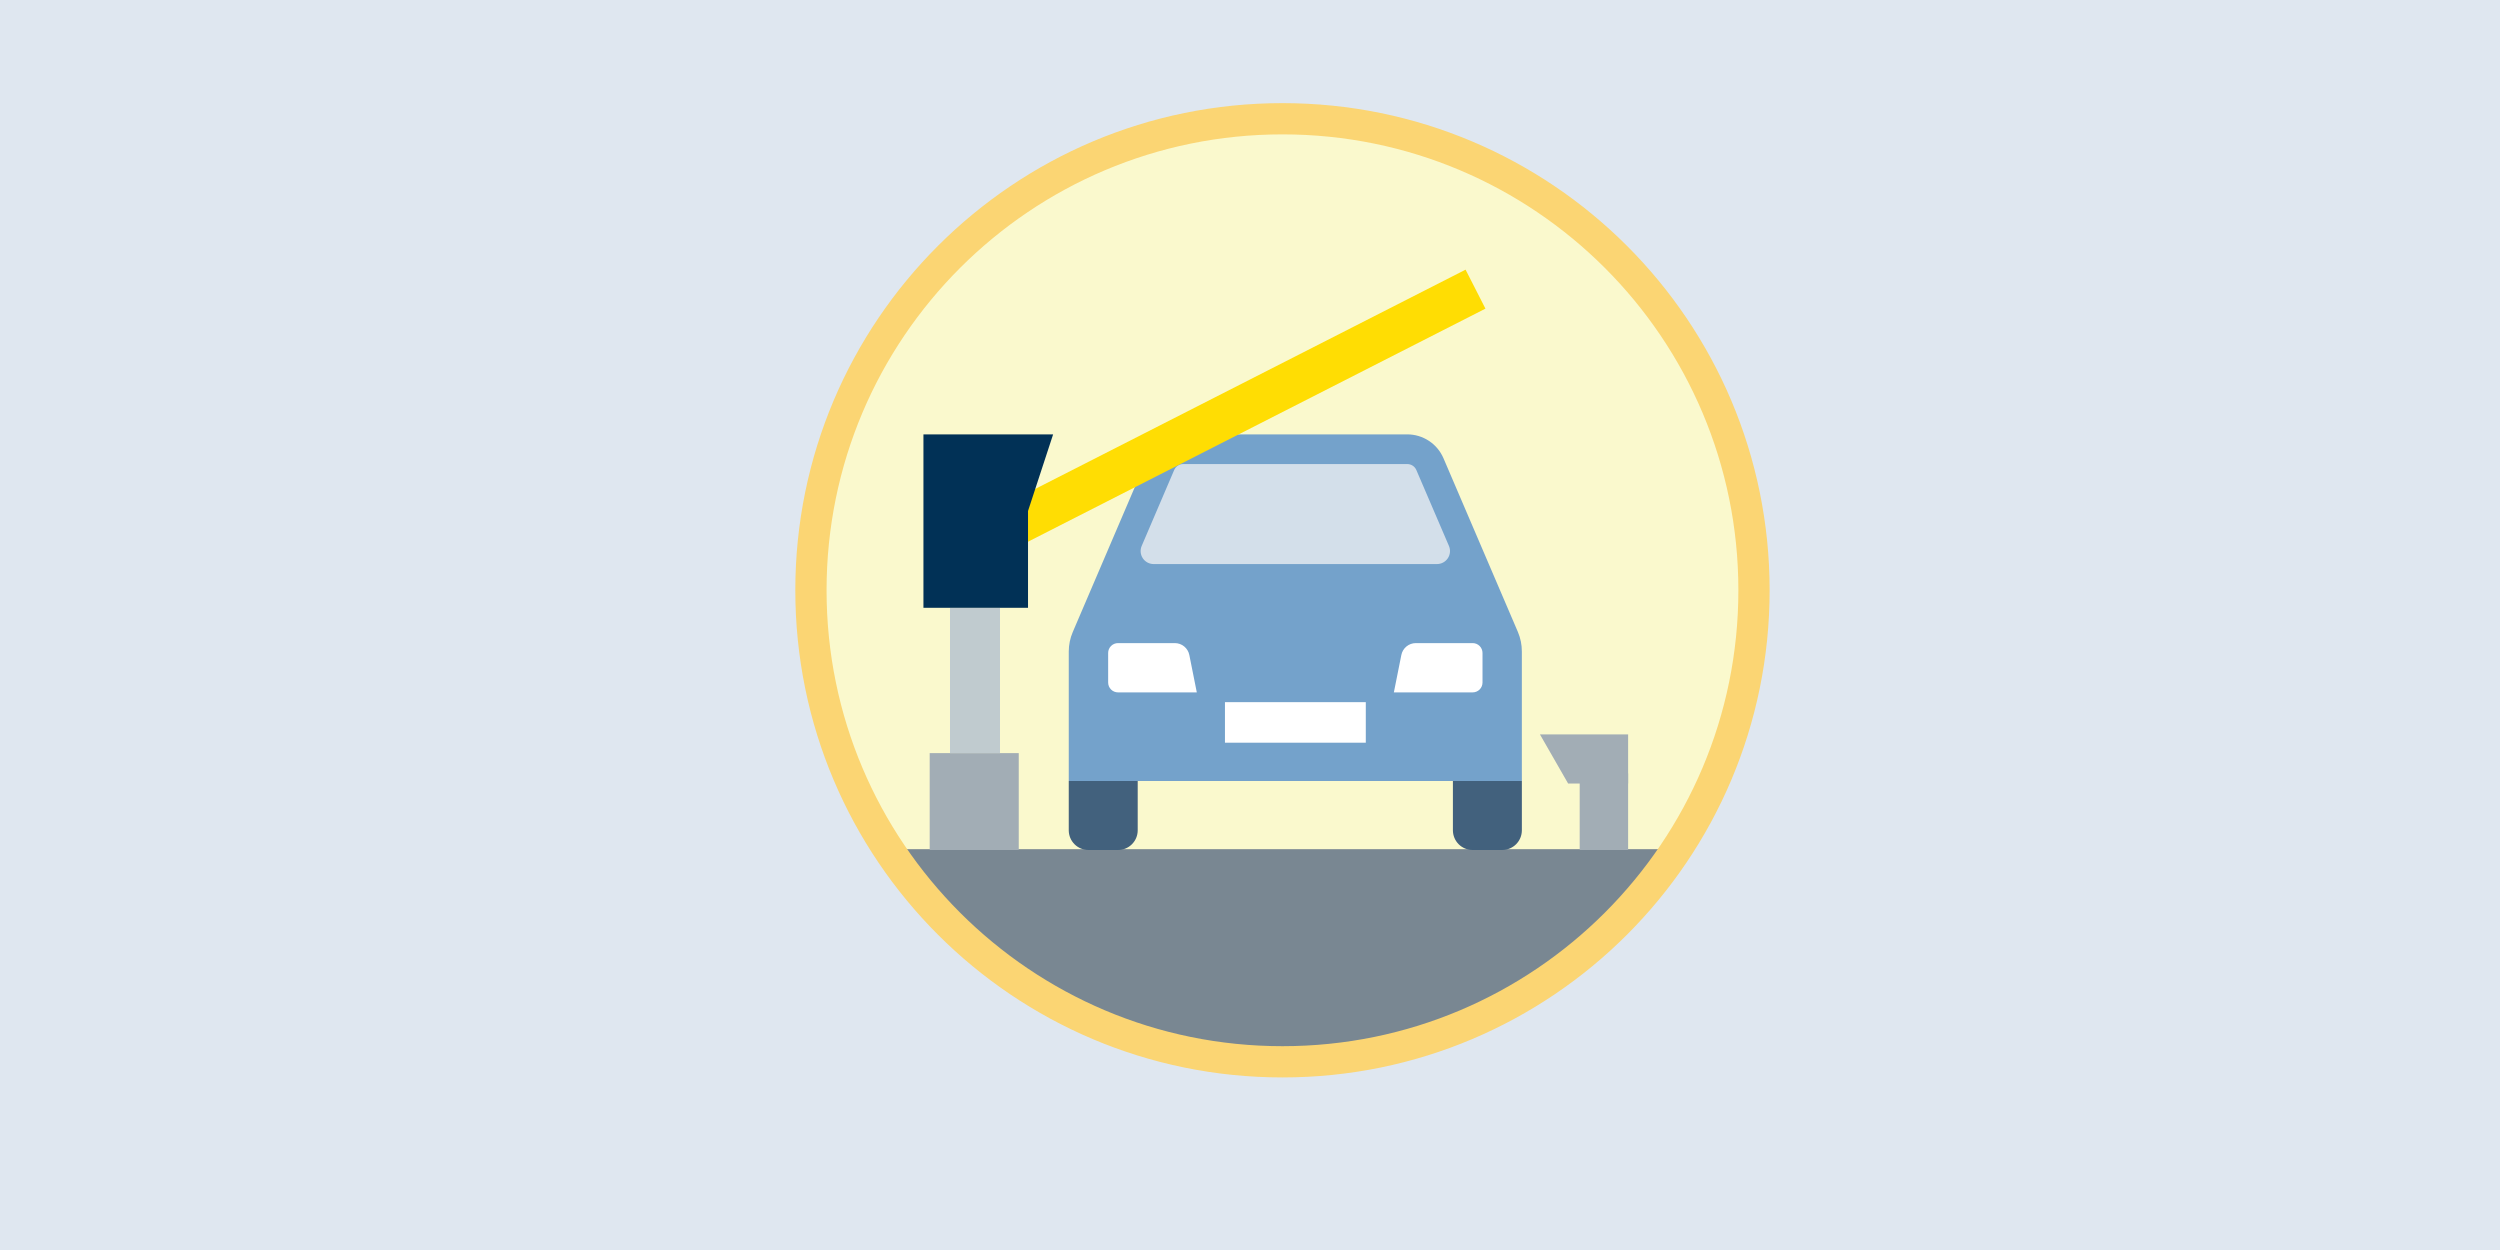
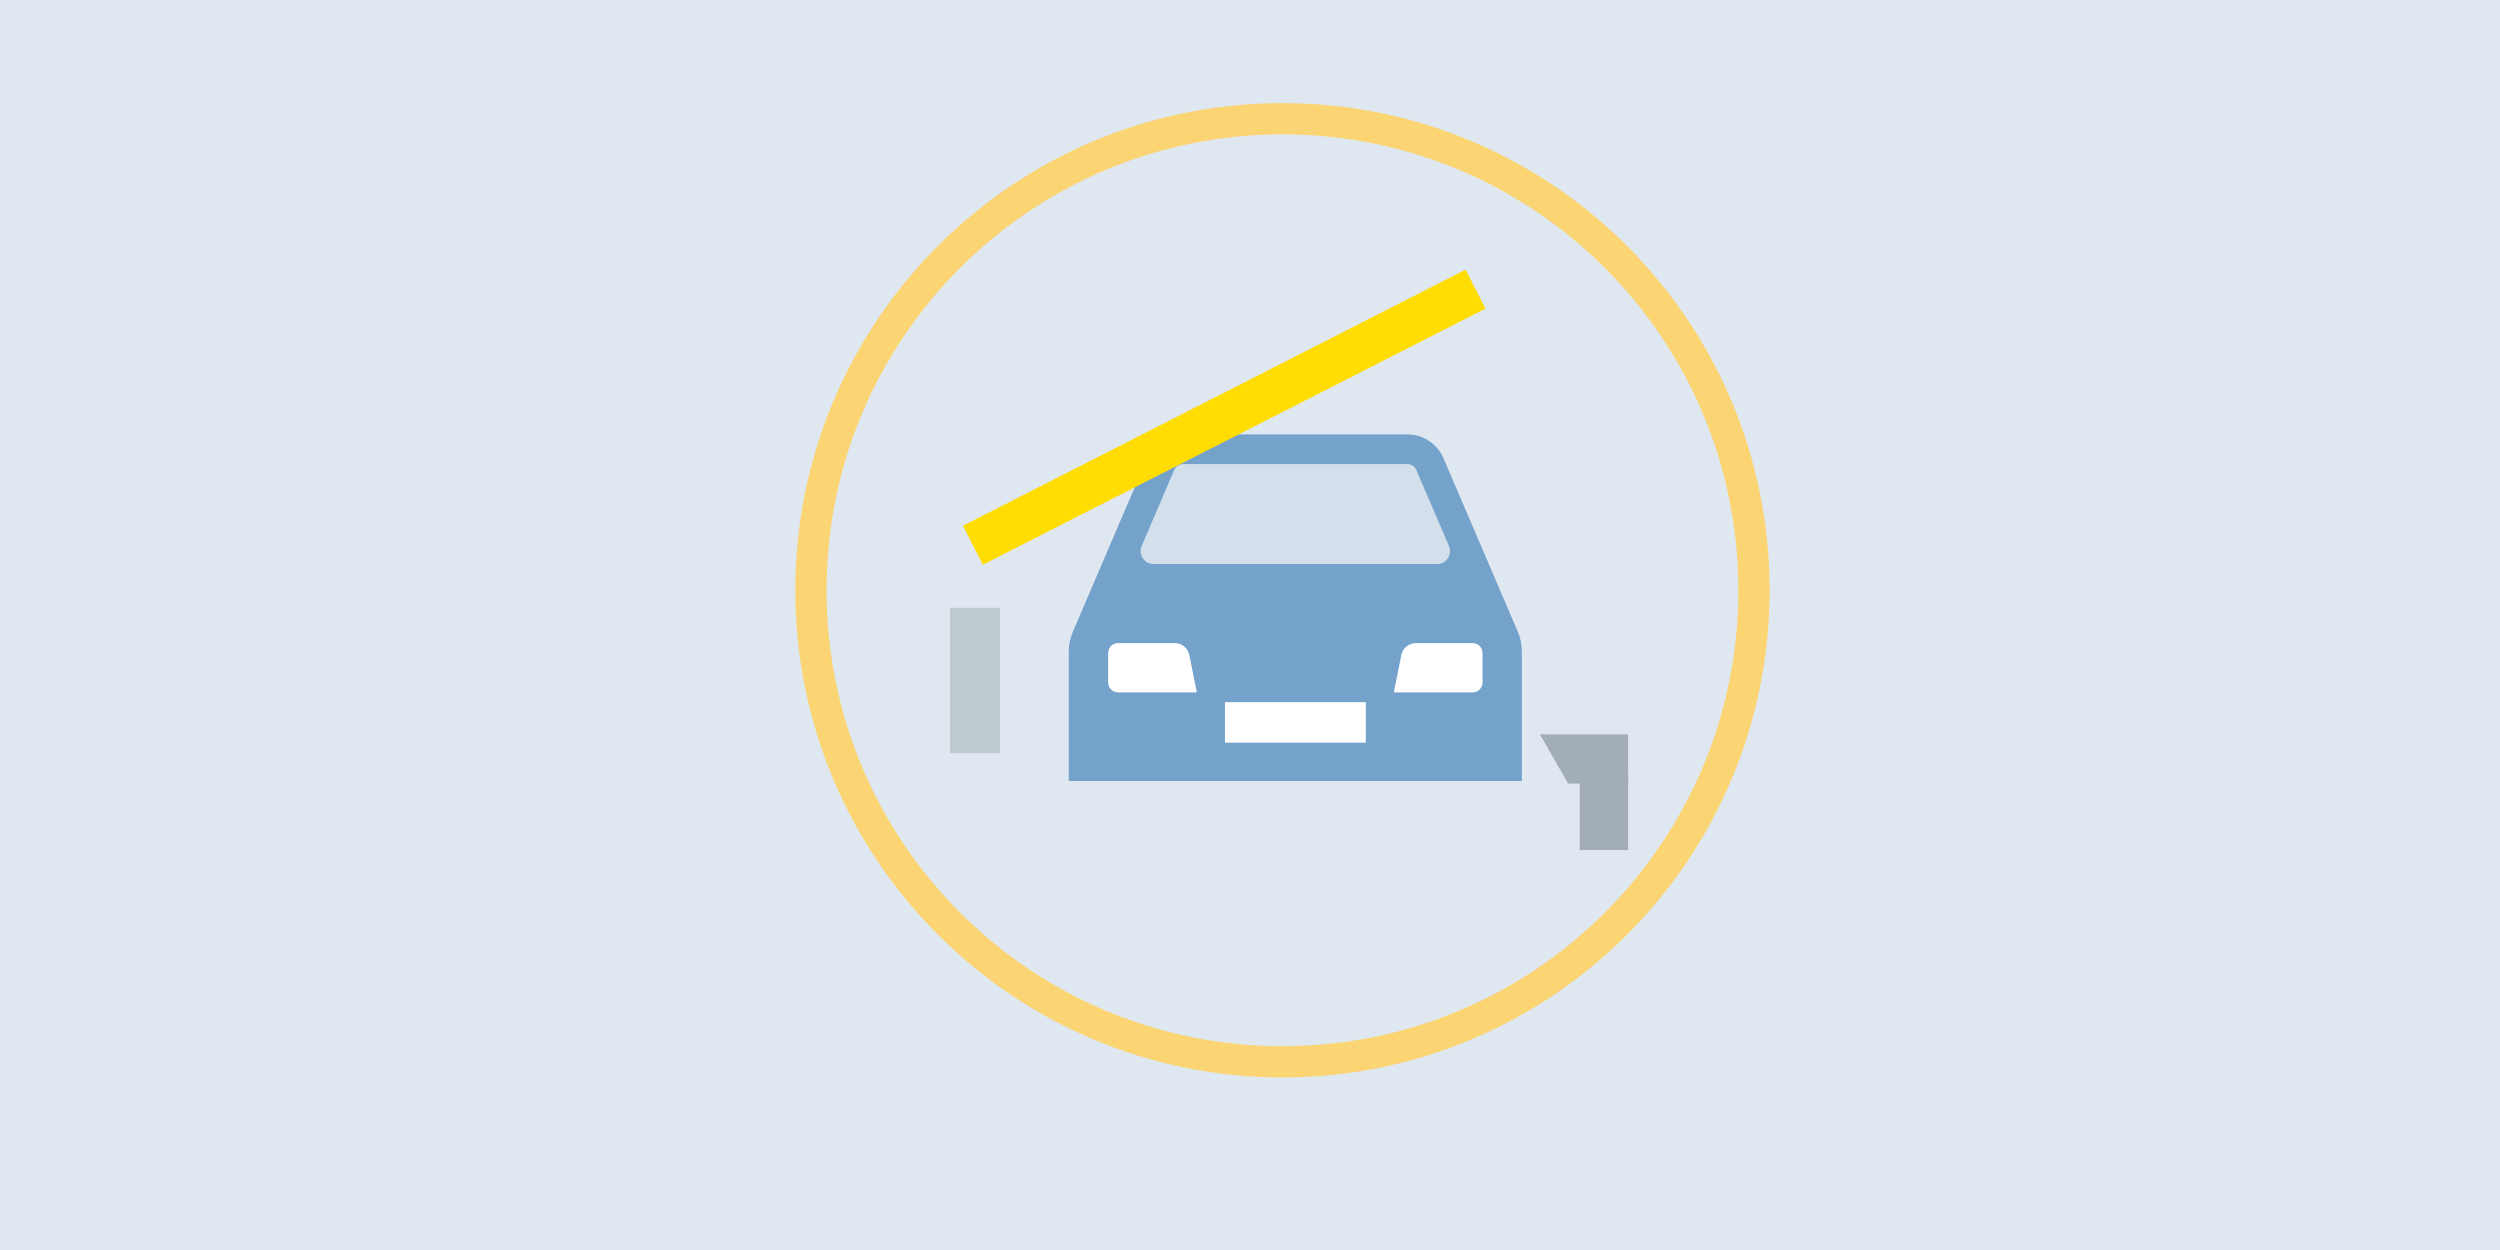
<svg xmlns="http://www.w3.org/2000/svg" width="1600" height="800" viewBox="0 0 1600 800" fill="none">
  <rect x="0" y="0" width="1600" height="800" fill="#808080" stroke="none" />
  <g clip-path="url(#clip0_7462_4359)">
    <path d="M0 0H1600V800H0V0Z" fill="#DFE7F0" />
-     <path d="M820.65 679.79C987.319 679.79 1122.43 544.678 1122.43 378.01C1122.43 211.341 987.319 76.23 820.65 76.23C653.982 76.23 518.87 211.341 518.87 378.01C518.87 544.678 653.982 679.79 820.65 679.79Z" fill="#FAF9CD" />
    <mask id="mask0_7462_4359" style="mask-type:luminance" maskUnits="userSpaceOnUse" x="519" y="76" width="604" height="604">
-       <path d="M820.78 679.56C987.449 679.56 1122.56 544.448 1122.56 377.78C1122.56 211.112 987.449 76 820.78 76C654.112 76 519 211.112 519 377.78C519 544.448 654.112 679.56 820.78 679.56Z" fill="white" />
-     </mask>
+       </mask>
    <g mask="url(#mask0_7462_4359)">
      <path d="M563.24 543.47H1076.39V685.01H563.24V543.47Z" fill="#798792" />
    </g>
    <path d="M820.78 679.56C987.449 679.56 1122.56 544.448 1122.56 377.78C1122.56 211.112 987.449 76 820.78 76C654.112 76 519 211.112 519 377.78C519 544.448 654.112 679.56 820.78 679.56Z" stroke="#FBD573" stroke-width="20" stroke-miterlimit="10" />
-     <path d="M595 482H652V544H595V482Z" fill="#A2ADB5" />
    <path d="M608 389H640V482H608V389Z" fill="#C0CBCF" />
    <path d="M973.983 493.531V416.944C973.996 412.68 973.146 408.458 971.485 404.531L923.831 293.296C921.888 288.756 918.656 284.886 914.535 282.167C910.415 279.448 905.588 277.999 900.653 278H757.372C752.435 278 747.607 279.449 743.486 282.168C739.364 284.886 736.131 288.756 734.185 293.296L686.555 404.531C684.882 408.455 684.015 412.677 684.008 416.944V499.846H974L973.983 493.531Z" fill="#74A2CB" />
    <path d="M715.52 443.128C713.849 443.128 712.246 442.464 711.064 441.281C709.882 440.099 709.218 438.494 709.218 436.822V417.894C709.218 416.221 709.882 414.617 711.064 413.434C712.246 412.252 713.849 411.587 715.52 411.587H751.894C754.081 411.586 756.2 412.343 757.891 413.73C759.583 415.117 760.741 417.048 761.169 419.194L765.956 443.128H715.52ZM948.807 436.822C948.807 438.494 948.143 440.099 946.962 441.281C945.78 442.464 944.177 443.128 942.505 443.128H892.069L896.857 419.194C897.284 417.049 898.441 415.119 900.13 413.732C901.82 412.345 903.938 411.587 906.123 411.587H942.505C944.177 411.587 945.78 412.252 946.962 413.434C948.143 414.617 948.807 416.221 948.807 417.894V436.822Z" fill="white" />
-     <path d="M973.983 499.846H929.859V531.387C929.859 533.044 930.185 534.685 930.819 536.216C931.453 537.746 932.382 539.137 933.553 540.309C934.725 541.48 936.115 542.409 937.645 543.042C939.176 543.676 940.816 544.001 942.472 544H961.379C963.035 544.001 964.675 543.676 966.205 543.042C967.735 542.409 969.126 541.48 970.297 540.309C971.468 539.137 972.397 537.746 973.031 536.216C973.665 534.685 973.992 533.044 973.992 531.387V499.846H973.983ZM684 499.846V531.387C684 533.044 684.326 534.685 684.96 536.216C685.594 537.746 686.523 539.137 687.695 540.309C688.866 541.48 690.257 542.409 691.787 543.042C693.317 543.676 694.957 544.001 696.613 544H715.52C717.176 544.001 718.816 543.676 720.346 543.042C721.877 542.409 723.267 541.48 724.438 540.309C725.61 539.137 726.539 537.746 727.173 536.216C727.807 534.685 728.133 533.044 728.133 531.387V499.846H684Z" fill="#42617D" />
    <path d="M783.972 449.377H874.111V475.328H783.972V449.377Z" fill="white" />
    <path d="M751.474 300.816C751.962 299.678 752.775 298.709 753.812 298.031C754.85 297.352 756.064 296.993 757.305 297H900.629C901.87 296.991 903.085 297.349 904.123 298.028C905.16 298.707 905.973 299.677 906.46 300.816L927.326 349.411C927.869 350.675 928.09 352.054 927.967 353.425C927.845 354.795 927.383 356.114 926.625 357.262C925.866 358.411 924.834 359.354 923.62 360.006C922.406 360.658 921.049 361 919.671 361H738.329C736.951 361 735.594 360.658 734.38 360.006C733.166 359.354 732.134 358.411 731.375 357.262C730.617 356.114 730.155 354.795 730.033 353.425C729.91 352.054 730.131 350.675 730.674 349.411L751.474 300.816Z" fill="#D3DFEA" />
    <path d="M616.317 336.471L937.971 172.581L950.682 197.529L629.029 361.419L616.317 336.471Z" fill="#FFDD03" />
-     <path d="M591 278H674L657.932 327.03V389H591V278Z" fill="#013156" />
    <path d="M1011 495H1042V544H1011V495Z" fill="#A2ADB5" />
    <path d="M1003.6 501.463L985.553 470L1042 470L1042 501.463L1003.6 501.463Z" fill="#A2ADB5" />
  </g>
  <defs>
    <clipPath id="clip0_7462_4359">
      <rect width="1600" height="800" fill="white" />
    </clipPath>
  </defs>
</svg>